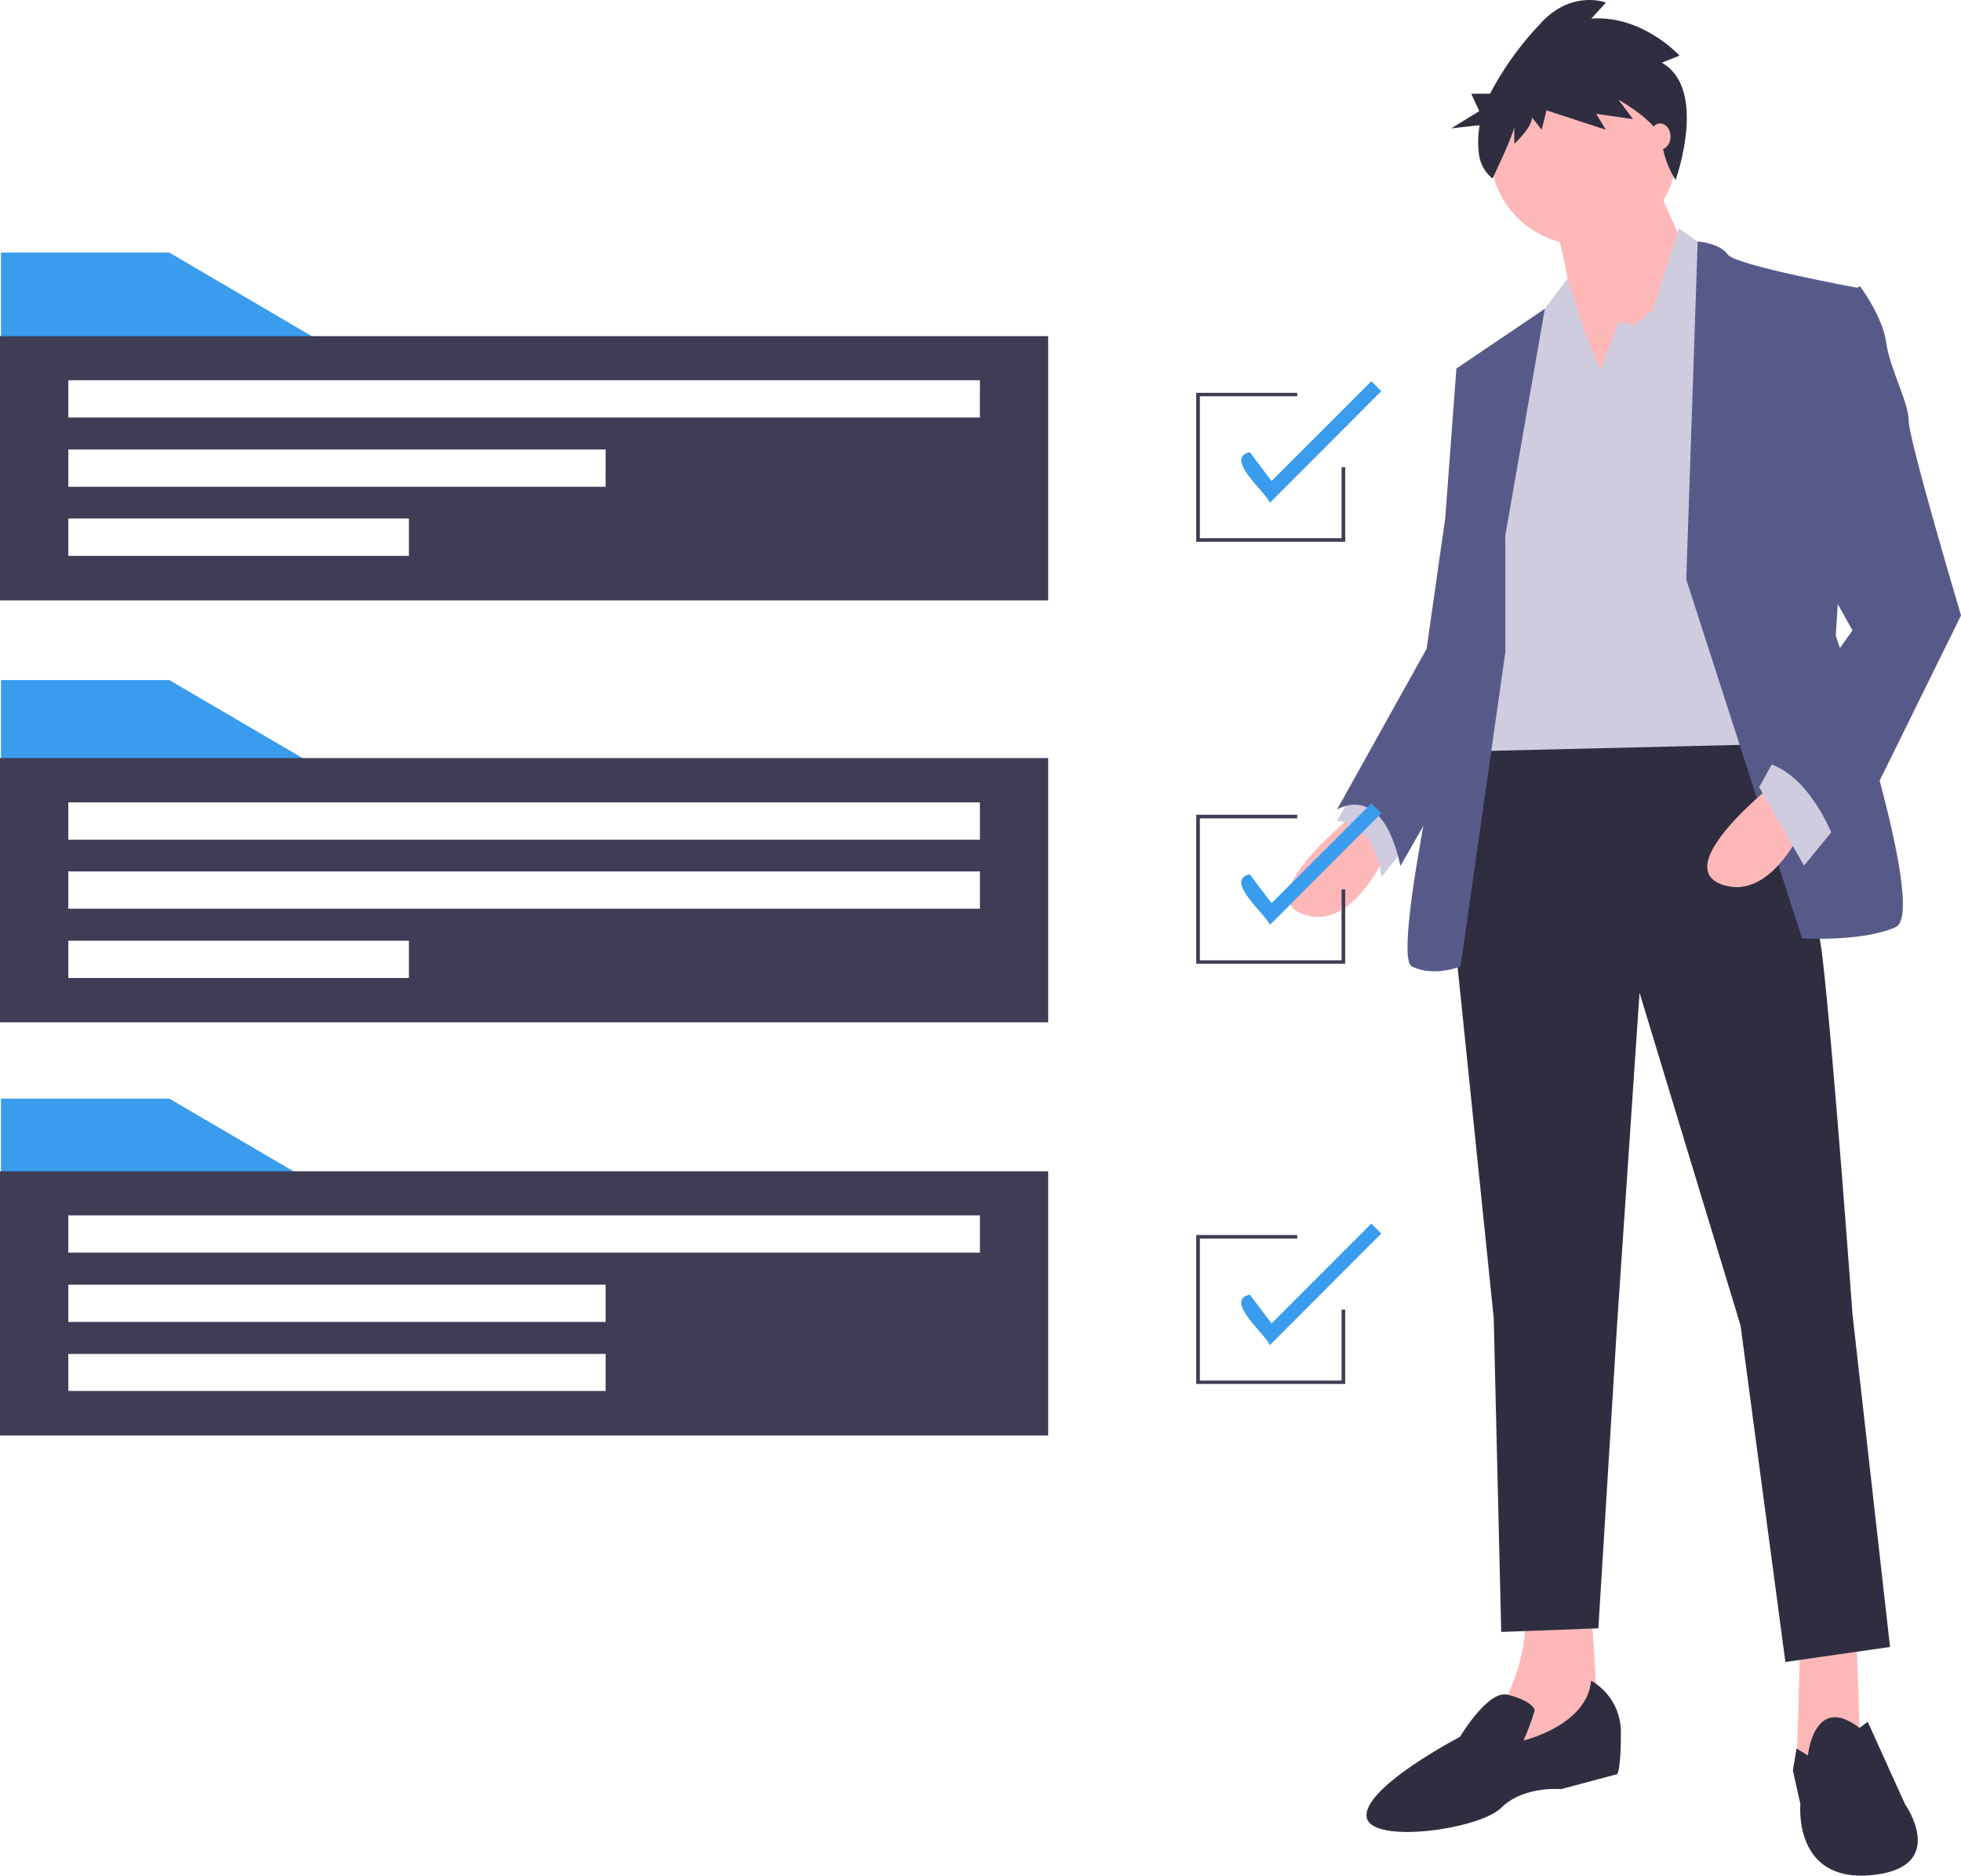
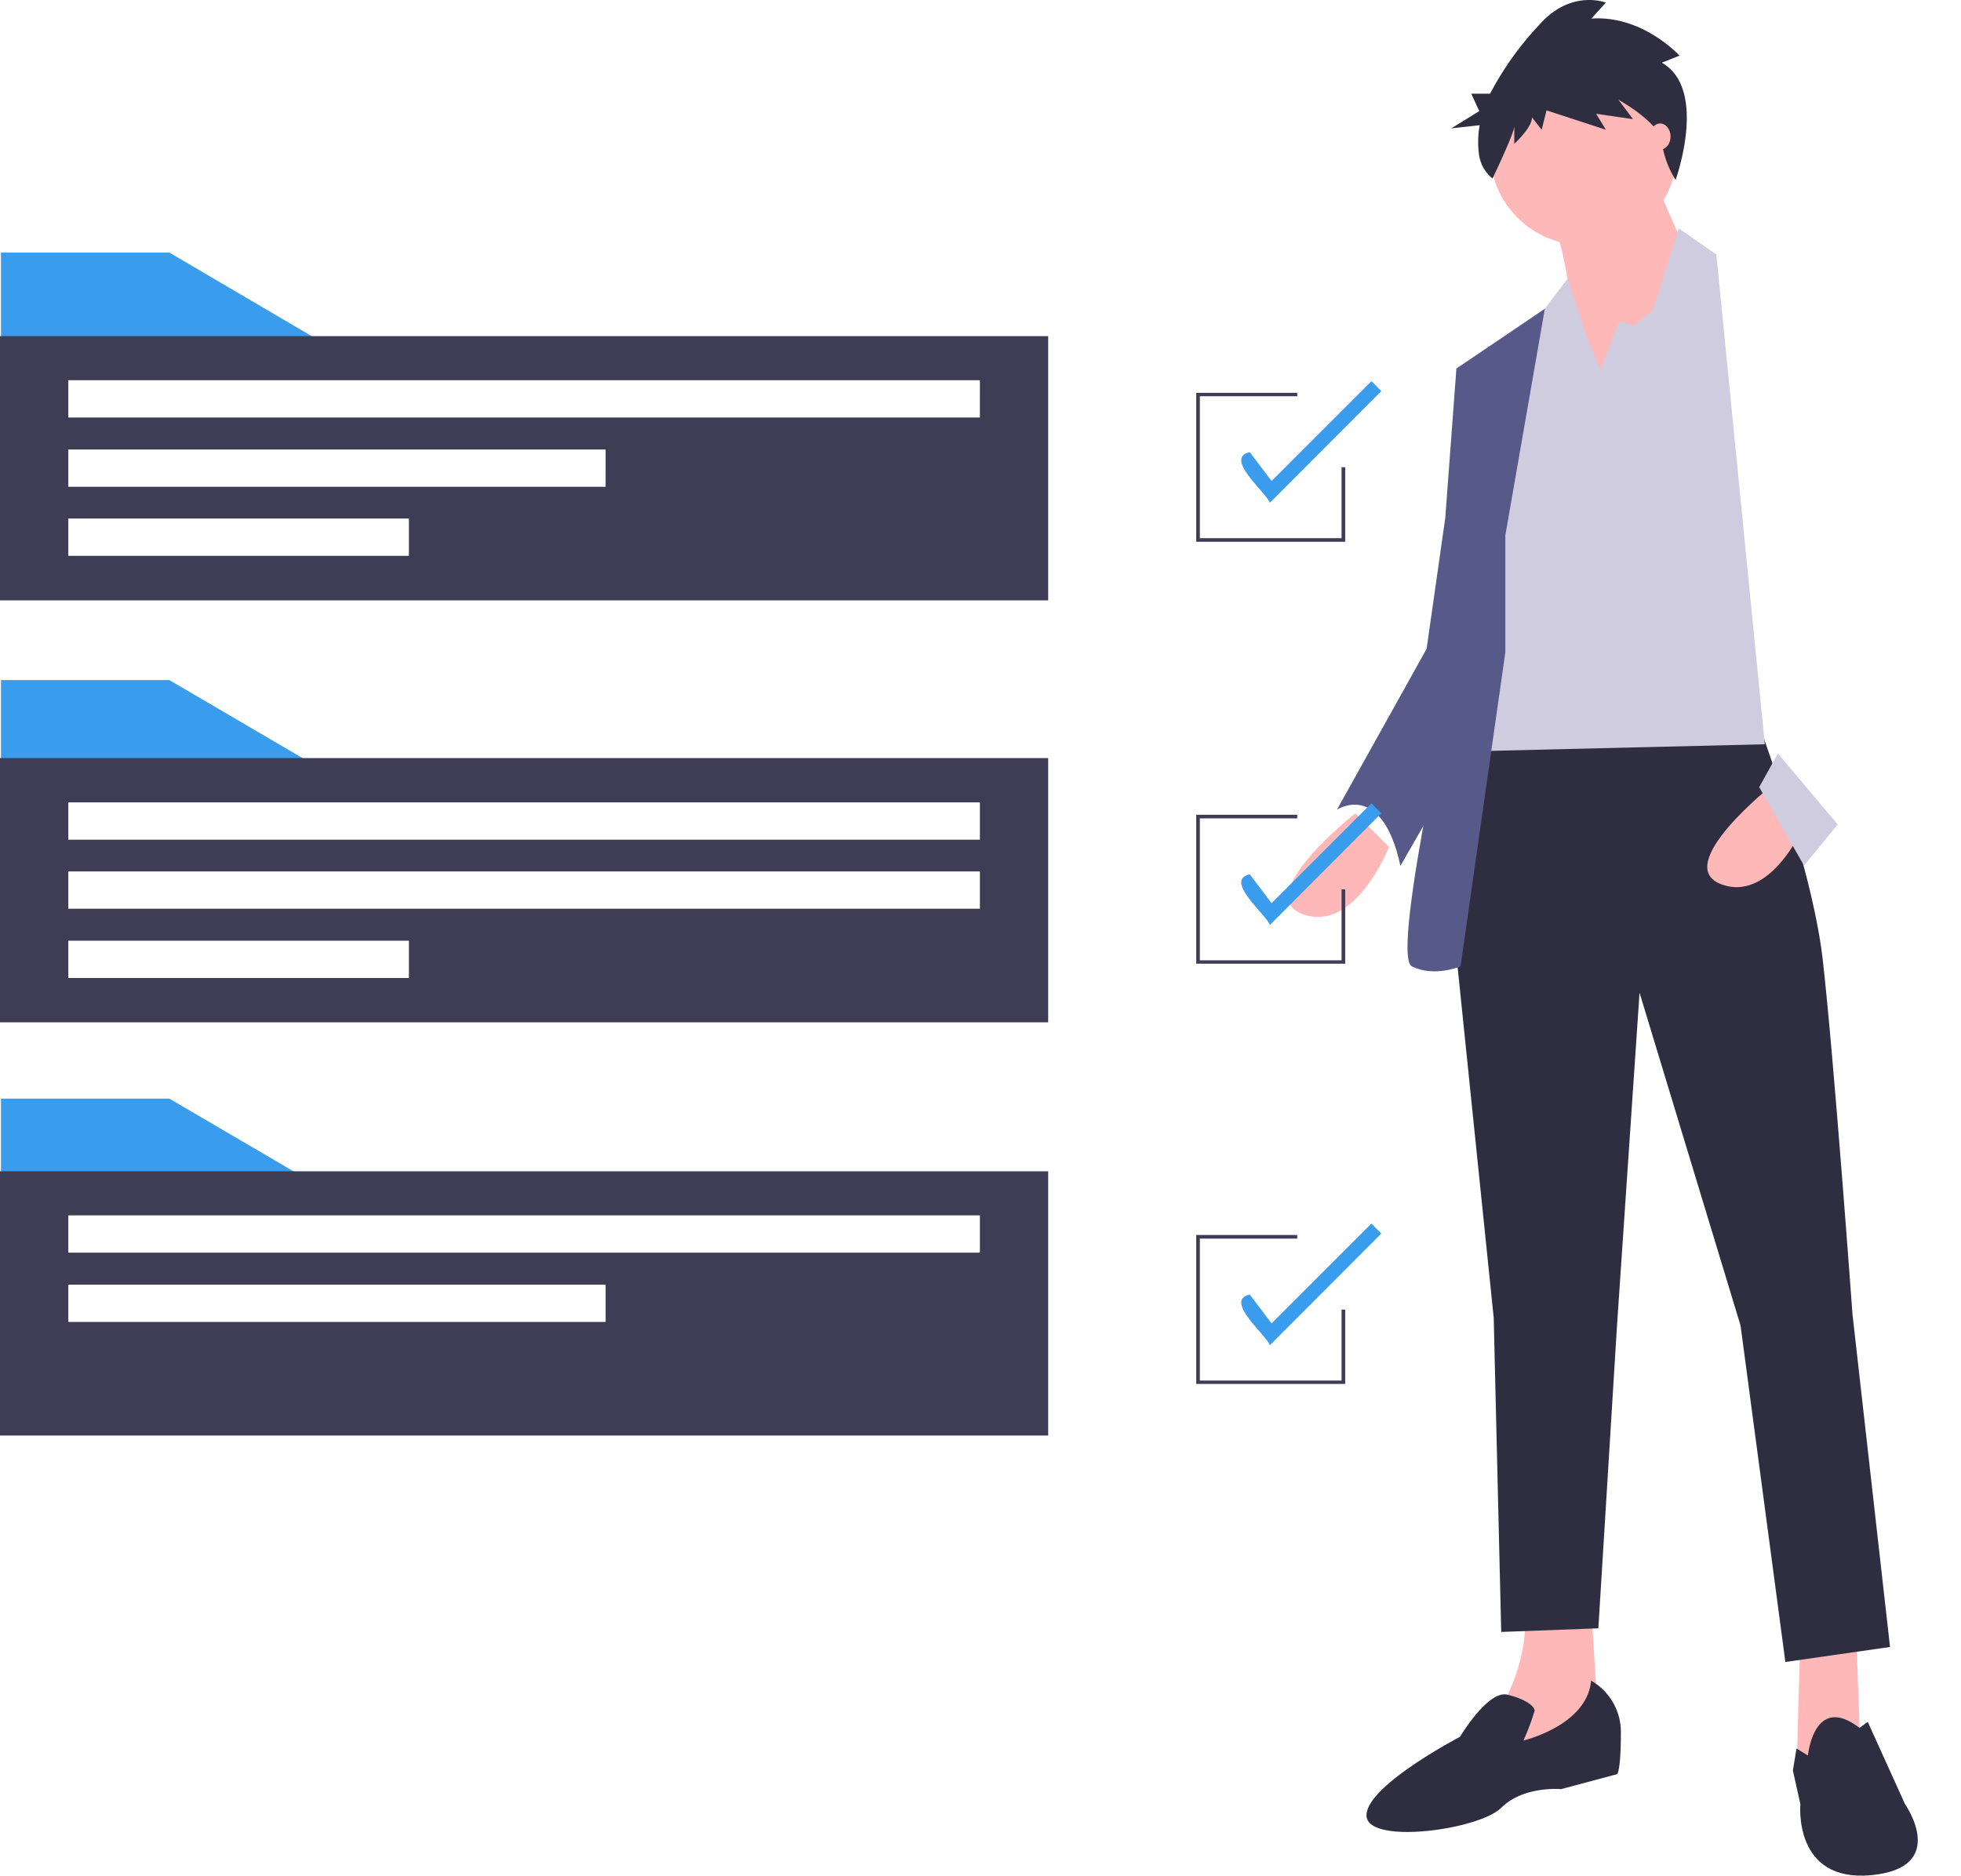
<svg xmlns="http://www.w3.org/2000/svg" width="228.805" height="218.881" viewBox="0 0 228.805 218.881">
  <g id="illus-qualifions" transform="translate(-12.719)">
    <path id="Tracé_229" data-name="Tracé 229" d="M584.667,335.8s-12.211,9.61-6.105,11.787,10.034-7.858,10.034-7.858Z" transform="translate(-413.805 -240.892)" fill="#ffb8b8" />
-     <path id="Tracé_230" data-name="Tracé 230" d="M599.429,323.5l-2.629,4.353s4.353,0,5.229,6.557l3.477-4.353Z" transform="translate(-428.114 -232.069)" fill="#cfcce0" />
    <path id="Tracé_231" data-name="Tracé 231" d="M793.653,675.4l.452,13.087-5.229,3.053-2.176-1.3.424-14.839Z" transform="translate(-564.339 -484.504)" fill="#ffb8b8" />
    <path id="Tracé_232" data-name="Tracé 232" d="M673.034,663l.876,13.963L661.7,682.192l.876-7.405s3.477-5.681,2.629-11.786Z" transform="translate(-474.67 -475.609)" fill="#ffb8b8" />
    <path id="Tracé_233" data-name="Tracé 233" d="M679.507,291s6.981,18.316,8.282,29.678,3.477,41.436,3.477,41.436l4.381,38.836L683.436,402.7l-5.229-39.26-11.786-38.836-2.629,38.836-2.176,35.331-11.334.424-.876-36.66L644.6,315.845l2.629-22.245Z" transform="translate(-462.404 -208.755)" fill="#2f2e41" />
    <path id="Tracé_234" data-name="Tracé 234" d="M786.852,713.459s.707-7.321,6.02-3.222l.961-.707,4.353,9.61s5.229,7.405-3.929,8.282-8.282-8.282-8.282-8.282l-.876-3.929.424-2.572Z" transform="translate(-563.191 -508.6)" fill="#2f2e41" />
    <path id="Tracé_235" data-name="Tracé 235" d="M635.3,693.9a6.885,6.885,0,0,1,3.477,6.105c0,4.353-.424,4.805-.424,4.805l-6.558,1.752s-4.353-.424-6.981,2.176-15.715,4.353-15.715.876,10.91-9.158,10.91-9.158,3.25-5.483,5.54-4.918,3.166,1.413,3.166,1.866a28.813,28.813,0,0,1-1.3,3.477S634.849,699.129,635.3,693.9Z" transform="translate(-436.938 -497.775)" fill="#2f2e41" />
    <circle id="Ellipse_11" data-name="Ellipse 11" cx="10.91" cy="10.91" r="10.91" transform="translate(186.577 6.778)" fill="#ffb8b8" />
    <path id="Tracé_236" data-name="Tracé 236" d="M696.559,72.6l4.8,10.91-13.087,18.768s-.876-20.492-3.477-24S696.559,72.6,696.559,72.6Z" transform="translate(-491.016 -52.086)" fill="#ffb8b8" />
    <path id="Tracé_237" data-name="Tracé 237" d="M664.639,110.863l2.176-5.681,1.752.452,2.176-1.752L673.8,94.3l4.381,3.053,5.653,57.152-35.331.848,4.805-39.684,4.353-11.334,3.166-4.183,2.063,6.36Z" transform="translate(-465.201 -67.652)" fill="#cfcce0" />
-     <path id="Tracé_238" data-name="Tracé 238" d="M741.1,139.158,742.428,99.7s2.6.2,3.477,1.5,15.263,3.929,15.263,3.929l-2.629,40.56s10.91,32.279,6.982,34.031-10.91,1.3-10.91,1.3Z" transform="translate(-531.628 -71.526)" fill="#575a89" />
    <path id="Tracé_239" data-name="Tracé 239" d="M637.4,154.1l4.636-26.6-10.289,6.953,2.629,19.192L632.2,166.732s-8.282,36.207-5.681,37.508,5.681,0,5.681,0l5.229-36.66V154.1Z" transform="translate(-449.07 -91.468)" fill="#575a89" />
    <path id="Tracé_240" data-name="Tracé 240" d="M613.887,149.1l-3.053.876-1.3,17.439-2.176,15.263L596.9,201.447s5.229-3.477,7.405,6.557l11.532-20.068Z" transform="translate(-428.186 -106.963)" fill="#575a89" />
    <path id="Tracé_241" data-name="Tracé 241" d="M757.567,323.5s-12.211,9.61-6.105,11.786,10.034-7.858,10.034-7.858Z" transform="translate(-537.834 -232.069)" fill="#ffb8b8" />
    <path id="Tracé_242" data-name="Tracé 242" d="M780.358,319.382l-3.929,4.805-5.229-9.158,2.176-3.929Z" transform="translate(-553.22 -223.174)" fill="#cfcce0" />
-     <path id="Tracé_243" data-name="Tracé 243" d="M779.41,119.952l3.477-1.752s2.629,3.477,3.053,6.557,2.629,6.981,2.629,9.158,6.105,22.7,6.105,22.7l-13.963,28.35s-3.052-10.458-9.61-11.334l10.91-15.263-6.105-10.91Z" transform="translate(-553.148 -84.797)" fill="#575a89" />
    <path id="Tracé_244" data-name="Tracé 244" d="M668.662,7.336l2.063-.82s-4.3-4.749-10.288-4.325l1.7-1.865s-4.127-1.639-7.858,2.685a35.879,35.879,0,0,0-5.653,7.942h-2.2l.933,2.035L644.1,15l3.307-.367a11.171,11.171,0,0,0-.085,3.364,4.346,4.346,0,0,0,1.583,2.855h0s2.544-5.286,2.544-6.105V16.8s2.063-1.865,2.063-3.081l1.131,1.442.565-2.261,6.925,2.261L661,13.3l4.3.622-1.7-2.261s4.862,2.685,5.06,4.946a11.062,11.062,0,0,0,1.611,4.409S674.089,10.417,668.662,7.336Z" transform="translate(-462.045 -0.021)" fill="#2f2e41" />
    <ellipse id="Ellipse_12" data-name="Ellipse 12" cx="1.215" cy="1.526" rx="1.215" ry="1.526" transform="translate(205.204 14.409)" fill="#ffb8b8" />
    <path id="Tracé_245" data-name="Tracé 245" d="M83.049,291.343H45.4V280.8H65.044Z" transform="translate(-32.568 -201.438)" fill="#399ced" />
    <path id="Tracé_246" data-name="Tracé 246" d="M45,313v30.837H167.3V313Zm47.683,25.665H52.971v-4.353H92.711v4.353Zm66.649-8.084H52.971v-4.353H159.332Zm0-8.056H52.971v-4.353H159.332Z" transform="translate(-32.281 -224.537)" fill="#3f3d56" />
    <path id="Tracé_247" data-name="Tracé 247" d="M83.049,114.871H45.4V104.3H65.044Z" transform="translate(-32.568 -74.826)" fill="#399ced" />
    <path id="Tracé_248" data-name="Tracé 248" d="M45,138.8v30.837H167.3V138.8Zm47.683,25.636H52.971v-4.353H92.711v4.353Zm22.979-8.056H52.971v-4.353h62.692Zm43.669-8.084H52.971v-4.353H159.332Z" transform="translate(-32.281 -99.574)" fill="#3f3d56" />
    <path id="Tracé_249" data-name="Tracé 249" d="M83.049,464.143H45.4V453.6H65.044Z" transform="translate(-32.568 -325.396)" fill="#399ced" />
-     <path id="Tracé_250" data-name="Tracé 250" d="M45,483.6v30.837H167.3V483.6Zm70.663,25.636H52.971v-4.325h62.692Zm0-8.056H52.971v-4.353h62.692Zm43.669-8.084H52.971v-4.353H159.332Z" transform="translate(-32.281 -346.916)" fill="#3f3d56" />
+     <path id="Tracé_250" data-name="Tracé 250" d="M45,483.6v30.837H167.3V483.6Zm70.663,25.636H52.971h62.692Zm0-8.056H52.971v-4.353h62.692Zm43.669-8.084H52.971v-4.353H159.332Z" transform="translate(-32.281 -346.916)" fill="#3f3d56" />
    <path id="Tracé_251" data-name="Tracé 251" d="M556.183,179.583H538.8V162.2h11.787v.4H539.224v16.563h16.535v-8.282h.424Z" transform="translate(-386.508 -116.36)" fill="#3f3d56" />
    <path id="Tracé_252" data-name="Tracé 252" d="M560.724,171.589c-.4-1.187-5.427-5.229-2.346-5.907l2.544,3.364L572.567,157.4l1.159,1.159Z" transform="translate(-399.84 -112.917)" fill="#399ced" />
    <path id="Tracé_253" data-name="Tracé 253" d="M556.183,353.783H538.8V336.4h11.787v.424H539.224v16.563h16.535v-8.282h.424Z" transform="translate(-386.508 -241.323)" fill="#3f3d56" />
    <path id="Tracé_254" data-name="Tracé 254" d="M560.724,345.889c-.4-1.187-5.427-5.229-2.346-5.907l2.544,3.364L572.567,331.7l1.159,1.159Z" transform="translate(-399.84 -237.951)" fill="#399ced" />
    <path id="Tracé_255" data-name="Tracé 255" d="M556.183,527.283H538.8V509.9h11.787v.424H539.224v16.563h16.535v-8.282h.424Z" transform="translate(-386.508 -365.783)" fill="#3f3d56" />
    <path id="Tracé_256" data-name="Tracé 256" d="M560.724,519.389c-.4-1.187-5.427-5.229-2.346-5.907l2.544,3.364L572.567,505.2l1.159,1.159Z" transform="translate(-399.84 -362.411)" fill="#399ced" />
  </g>
</svg>